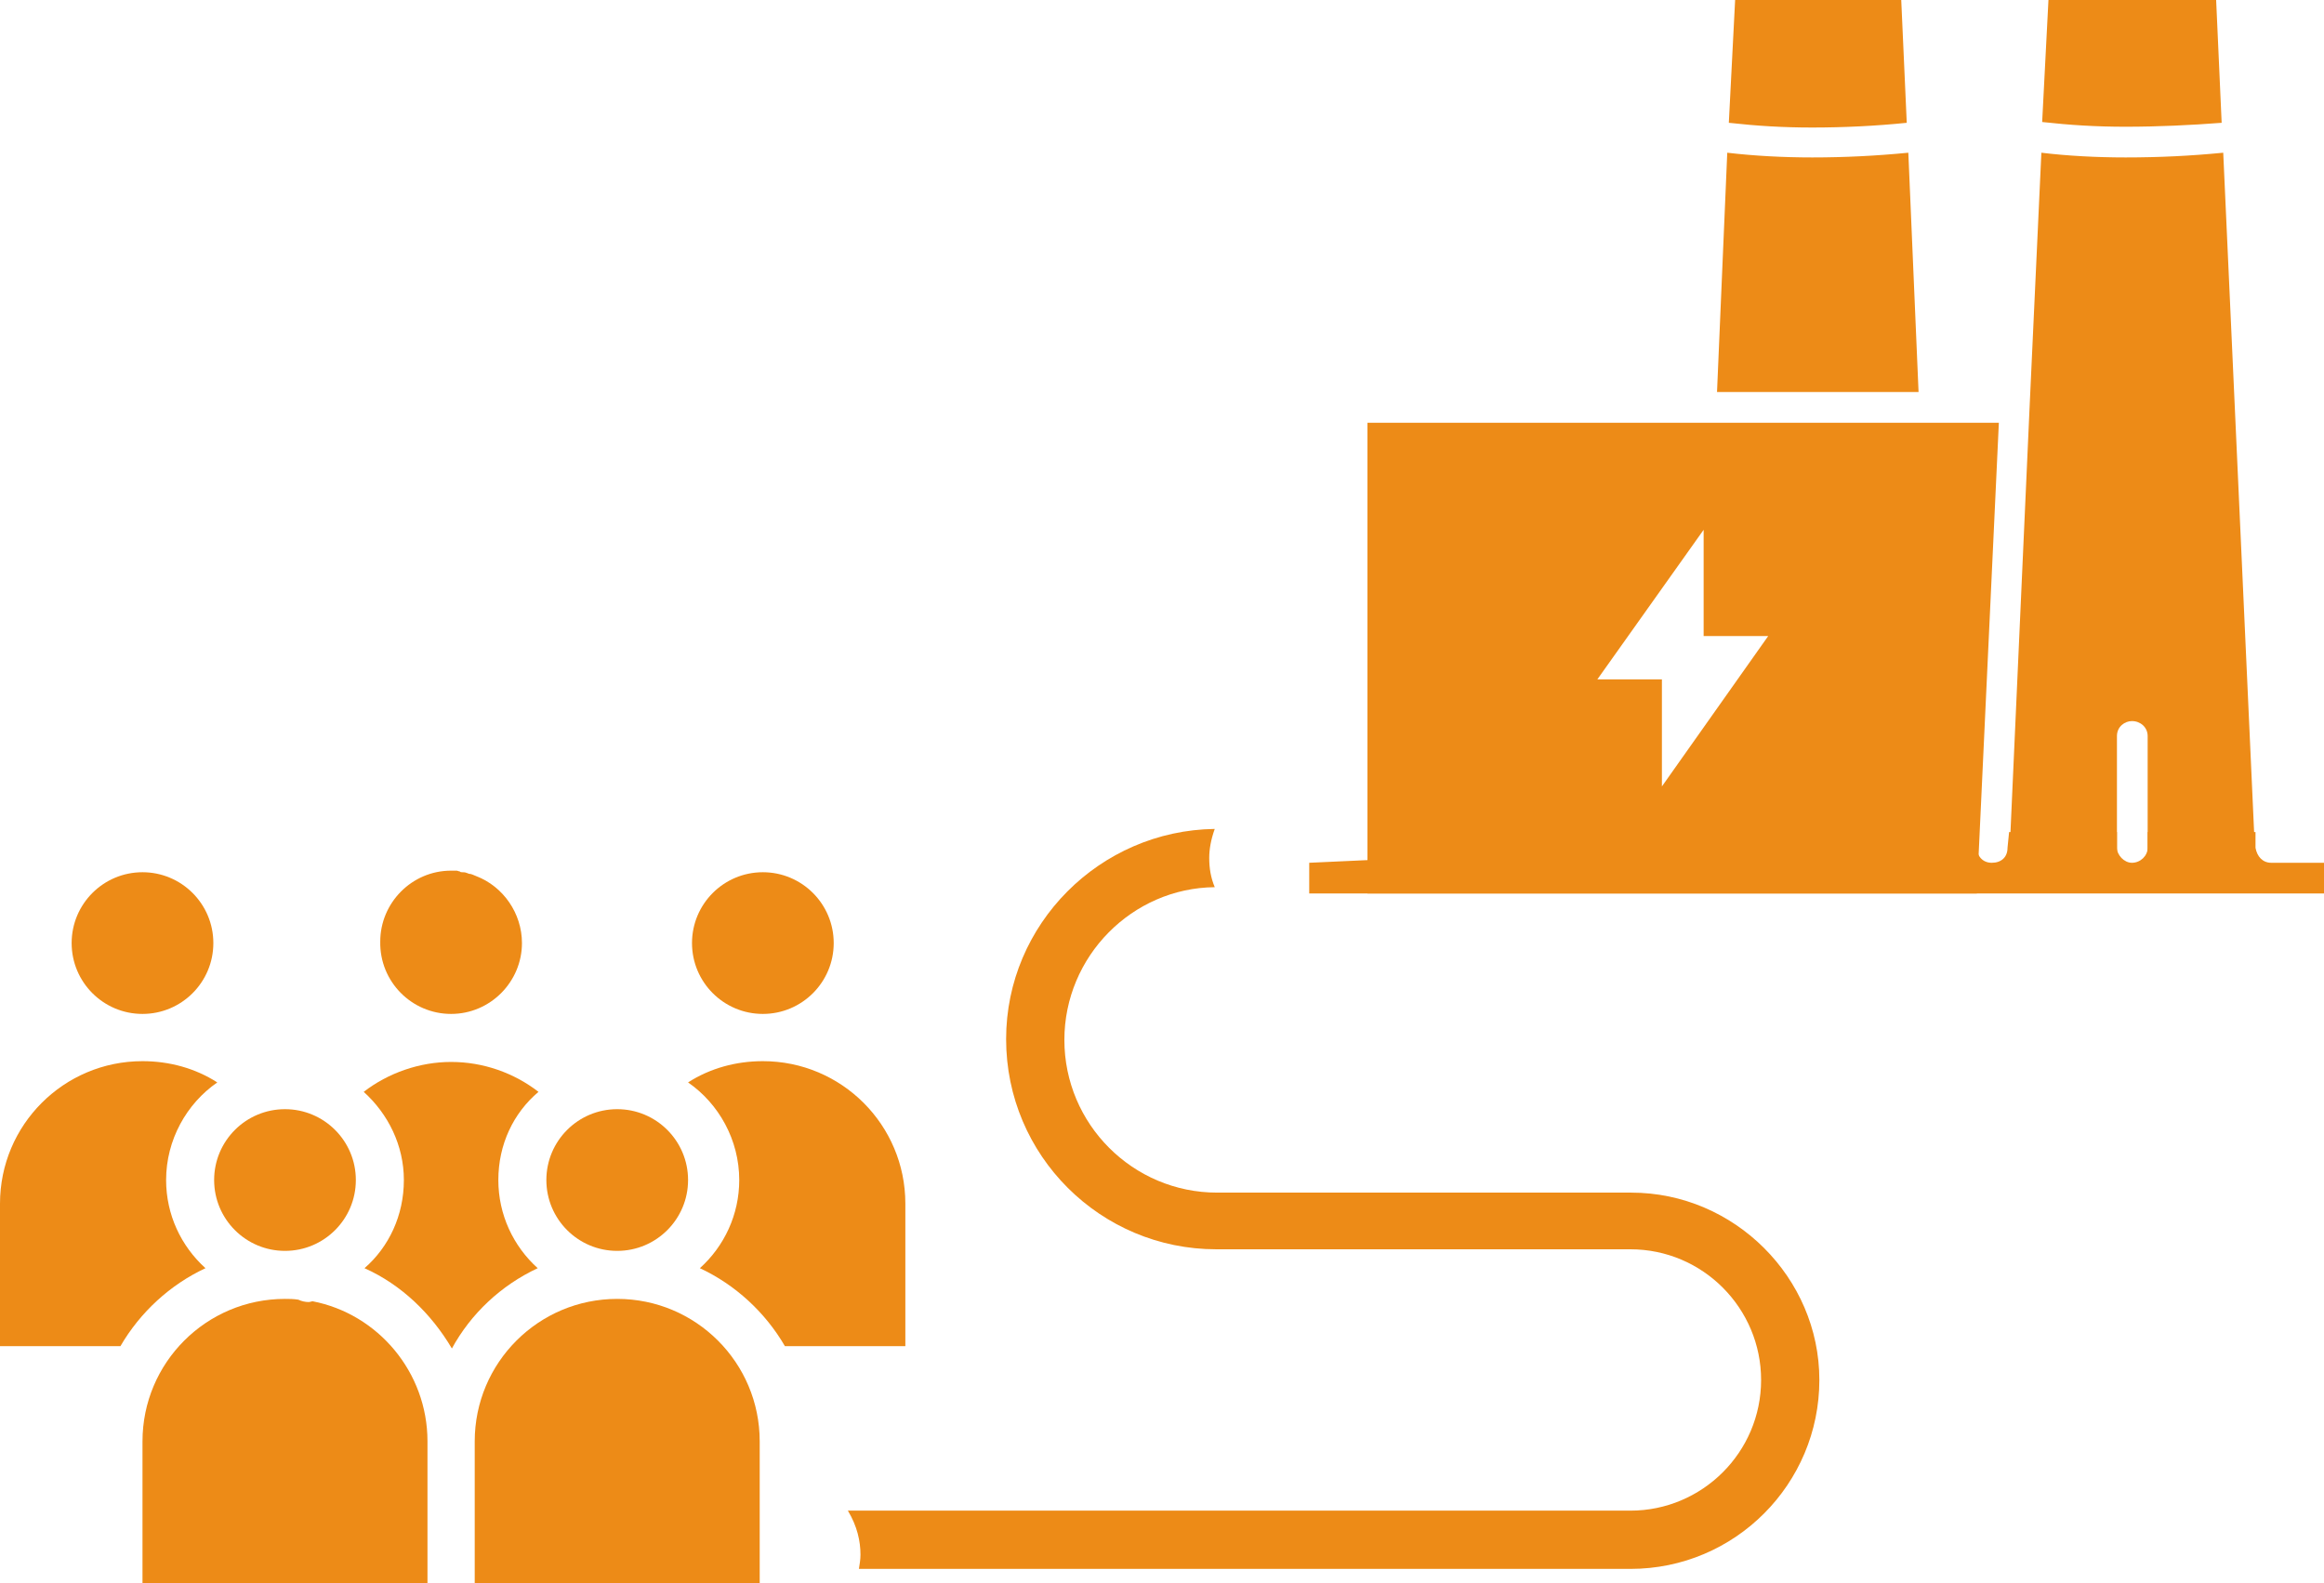
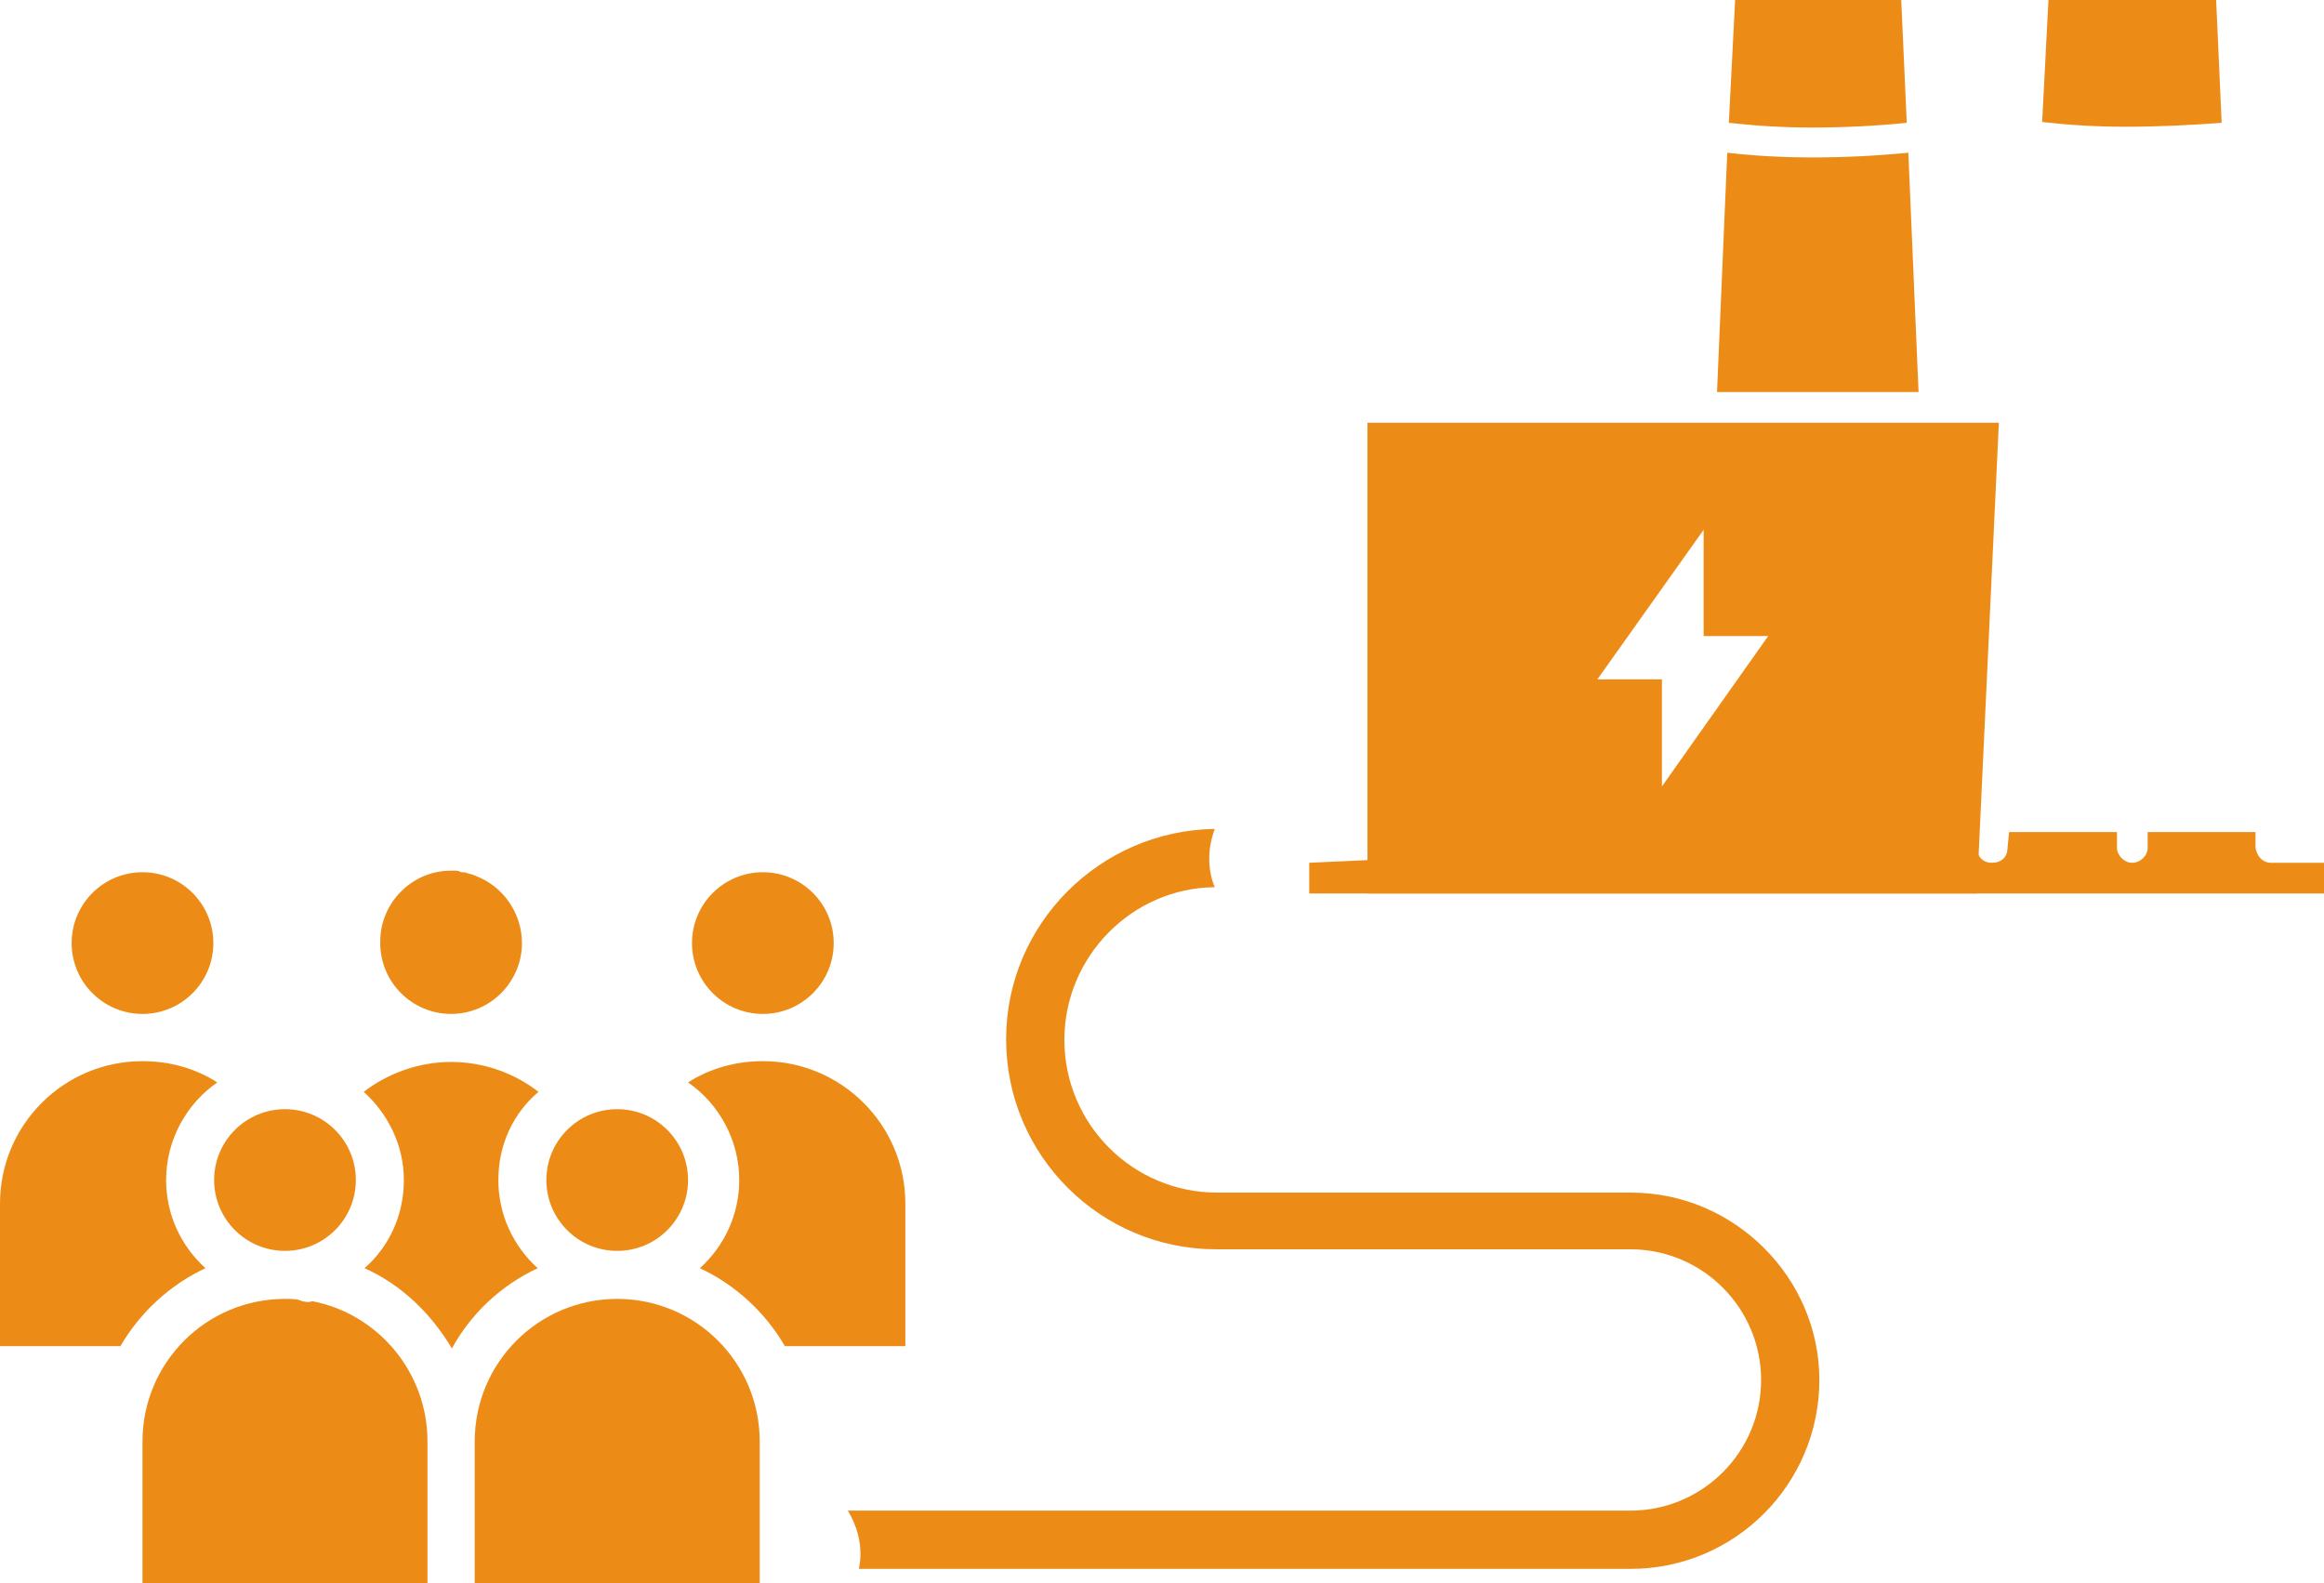
<svg xmlns="http://www.w3.org/2000/svg" version="1.1" x="0px" y="0px" viewBox="0 0 29.52 20.11" style="enable-background:new 0 0 29.52 20.11;" xml:space="preserve">
  <style type="text/css">
	.st0{fill:none;stroke:#000000;stroke-width:0.35;stroke-miterlimit:10;}
	.st1{fill-rule:evenodd;clip-rule:evenodd;fill:#ED8B17;}
	.st2{fill:#ED8B17;}
</style>
  <g id="Layer_1">
    <g>
      <path class="st1" d="M28.22,1.56C27.83,1.59,27.41,1.61,27,1.61c-0.37,0-0.7-0.02-1.06-0.06L26.02,0h2.13L28.22,1.56z" />
-       <path class="st1" d="M27.28,10.96V9.35c0-0.11-0.09-0.19-0.2-0.19c-0.09,0-0.19,0.07-0.19,0.19v1.61h-1.37l0.26-5.78l0.15-3.24    C26.26,1.98,26.63,2,27,2c0.43,0,0.83-0.02,1.24-0.06l0.41,9.02H27.28z" />
      <path class="st1" d="M24.22,1.56c-0.39,0.04-0.8,0.06-1.2,0.06c-0.37,0-0.7-0.02-1.06-0.06L22.04,0h2.11L24.22,1.56z" />
      <path class="st1" d="M24.37,4.98h-2.56l0.13-3.04C22.28,1.98,22.65,2,23.02,2c0.41,0,0.81-0.02,1.22-0.06L24.37,4.98z" />
      <path class="st1" d="M29.59,10.96v0.39H16.63v-0.39l8.48-0.39v0.19c0,0.11,0.07,0.2,0.19,0.2s0.2-0.07,0.2-0.19l0.02-0.2h1.37v0.2    c0,0.09,0.09,0.19,0.19,0.19c0.11,0,0.2-0.09,0.2-0.19v-0.2h1.37v0.2c0.02,0.11,0.09,0.19,0.2,0.19H29.59z" />
      <path class="st1" d="M21.61,5.37c-0.02,0-0.02,0-0.02,0h-4.22v5.98h1.87h5.87l0.28-5.98H21.61z M21.11,9.99V8.63h-0.82l1.35-1.9    v1.35h0.82L21.11,9.99z" />
    </g>
    <path class="st2" d="M20.72,15.15h-5.26c-1.07,0-1.94-0.87-1.94-1.94c0-1.06,0.86-1.93,1.91-1.94c-0.05-0.12-0.07-0.24-0.07-0.37   c0-0.11,0.02-0.23,0.07-0.37c-1.46,0.02-2.65,1.21-2.65,2.67c0,1.48,1.2,2.67,2.67,2.67h5.26c0.92,0,1.66,0.75,1.66,1.66   c0,0.92-0.75,1.66-1.66,1.66h-9.94c0.12,0.2,0.16,0.39,0.16,0.56c0,0.06-0.01,0.12-0.02,0.18h9.8c1.33,0,2.4-1.08,2.4-2.4   C23.11,16.23,22.03,15.15,20.72,15.15z" />
    <g>
      <path class="st2" d="M3.97,16.53c-0.01,0-0.03,0.01-0.05,0.01c-0.04,0-0.09-0.01-0.13-0.03C3.73,16.5,3.67,16.5,3.62,16.5    c-1,0-1.81,0.81-1.81,1.81v1.81h3.62v-1.81C5.43,17.43,4.8,16.69,3.97,16.53z" />
      <circle class="st2" cx="3.62" cy="14.99" r="0.9" />
      <path class="st2" d="M2.61,16.11c-0.31-0.28-0.5-0.68-0.5-1.12c0-0.51,0.26-0.97,0.65-1.24c-0.28-0.18-0.61-0.27-0.95-0.27    c-1,0-1.81,0.81-1.81,1.81v1.81h1.53C1.78,16.67,2.16,16.32,2.61,16.11z" />
      <circle class="st2" cx="1.81" cy="11.98" r="0.9" />
      <path class="st2" d="M8.89,16.11c0.31-0.28,0.5-0.68,0.5-1.12c0-0.51-0.26-0.97-0.65-1.24c0.28-0.18,0.61-0.27,0.95-0.27    c1,0,1.81,0.81,1.81,1.81v1.81H9.97C9.72,16.67,9.34,16.32,8.89,16.11z" />
      <circle class="st2" cx="9.69" cy="11.98" r="0.9" />
      <path class="st2" d="M7.84,16.5c-1,0-1.81,0.81-1.81,1.81v1.81h3.62v-1.81C9.65,17.31,8.84,16.5,7.84,16.5z" />
      <circle class="st2" cx="7.84" cy="14.99" r="0.9" />
      <path class="st2" d="M6.83,16.11c-0.31-0.28-0.5-0.68-0.5-1.12c0-0.45,0.19-0.85,0.51-1.12c-0.31-0.24-0.7-0.38-1.11-0.38    c-0.4,0-0.8,0.14-1.11,0.38c0.31,0.28,0.51,0.68,0.51,1.12c0,0.45-0.19,0.85-0.5,1.12c0.47,0.21,0.85,0.58,1.11,1.02    C5.98,16.69,6.36,16.33,6.83,16.11z" />
      <path class="st2" d="M5.73,12.88c0.5,0,0.9-0.41,0.9-0.9c0-0.38-0.24-0.72-0.58-0.85c-0.03-0.01-0.06-0.03-0.09-0.03    c-0.01,0-0.02-0.01-0.03-0.01c-0.02-0.01-0.04-0.01-0.06-0.01c-0.01,0-0.02,0-0.03-0.01c-0.01,0-0.03-0.01-0.04-0.01    c-0.01,0-0.02,0-0.03,0s-0.01,0-0.01,0c-0.01,0-0.02,0-0.03,0c-0.5,0-0.9,0.41-0.9,0.9C4.82,12.47,5.23,12.88,5.73,12.88z" />
    </g>
  </g>
  <g id="Master_Layer_2">
</g>
</svg>